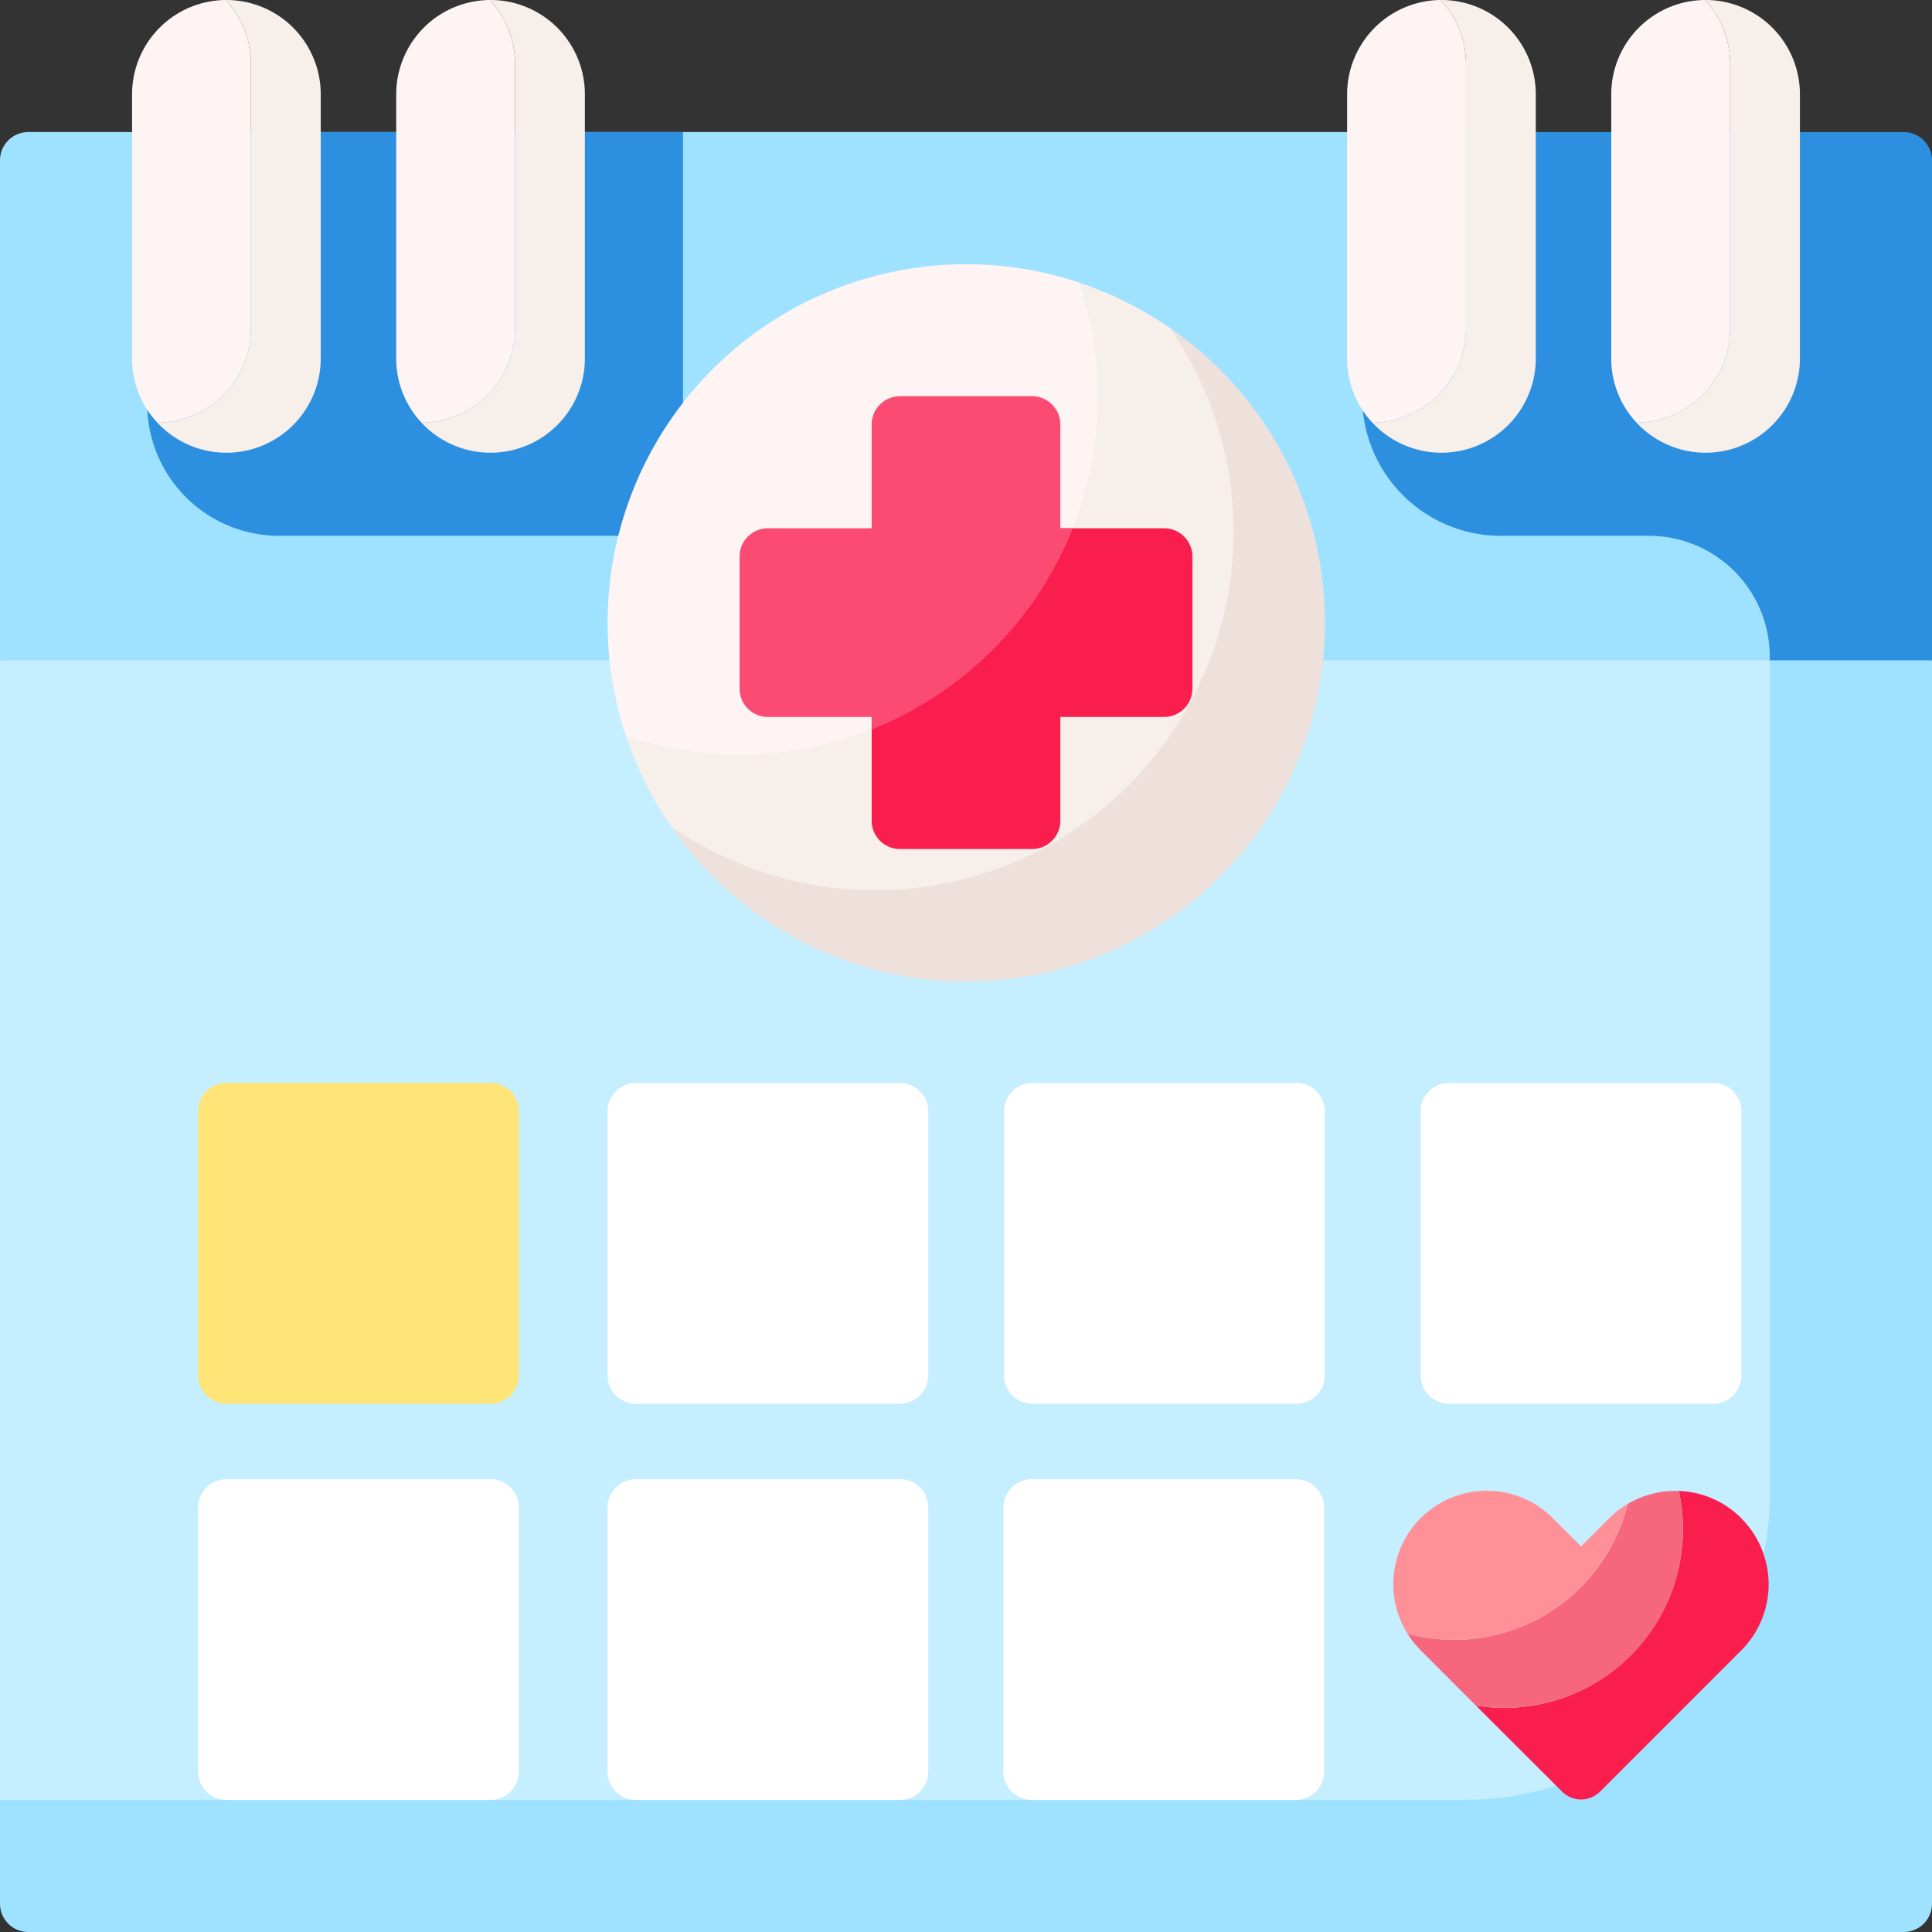
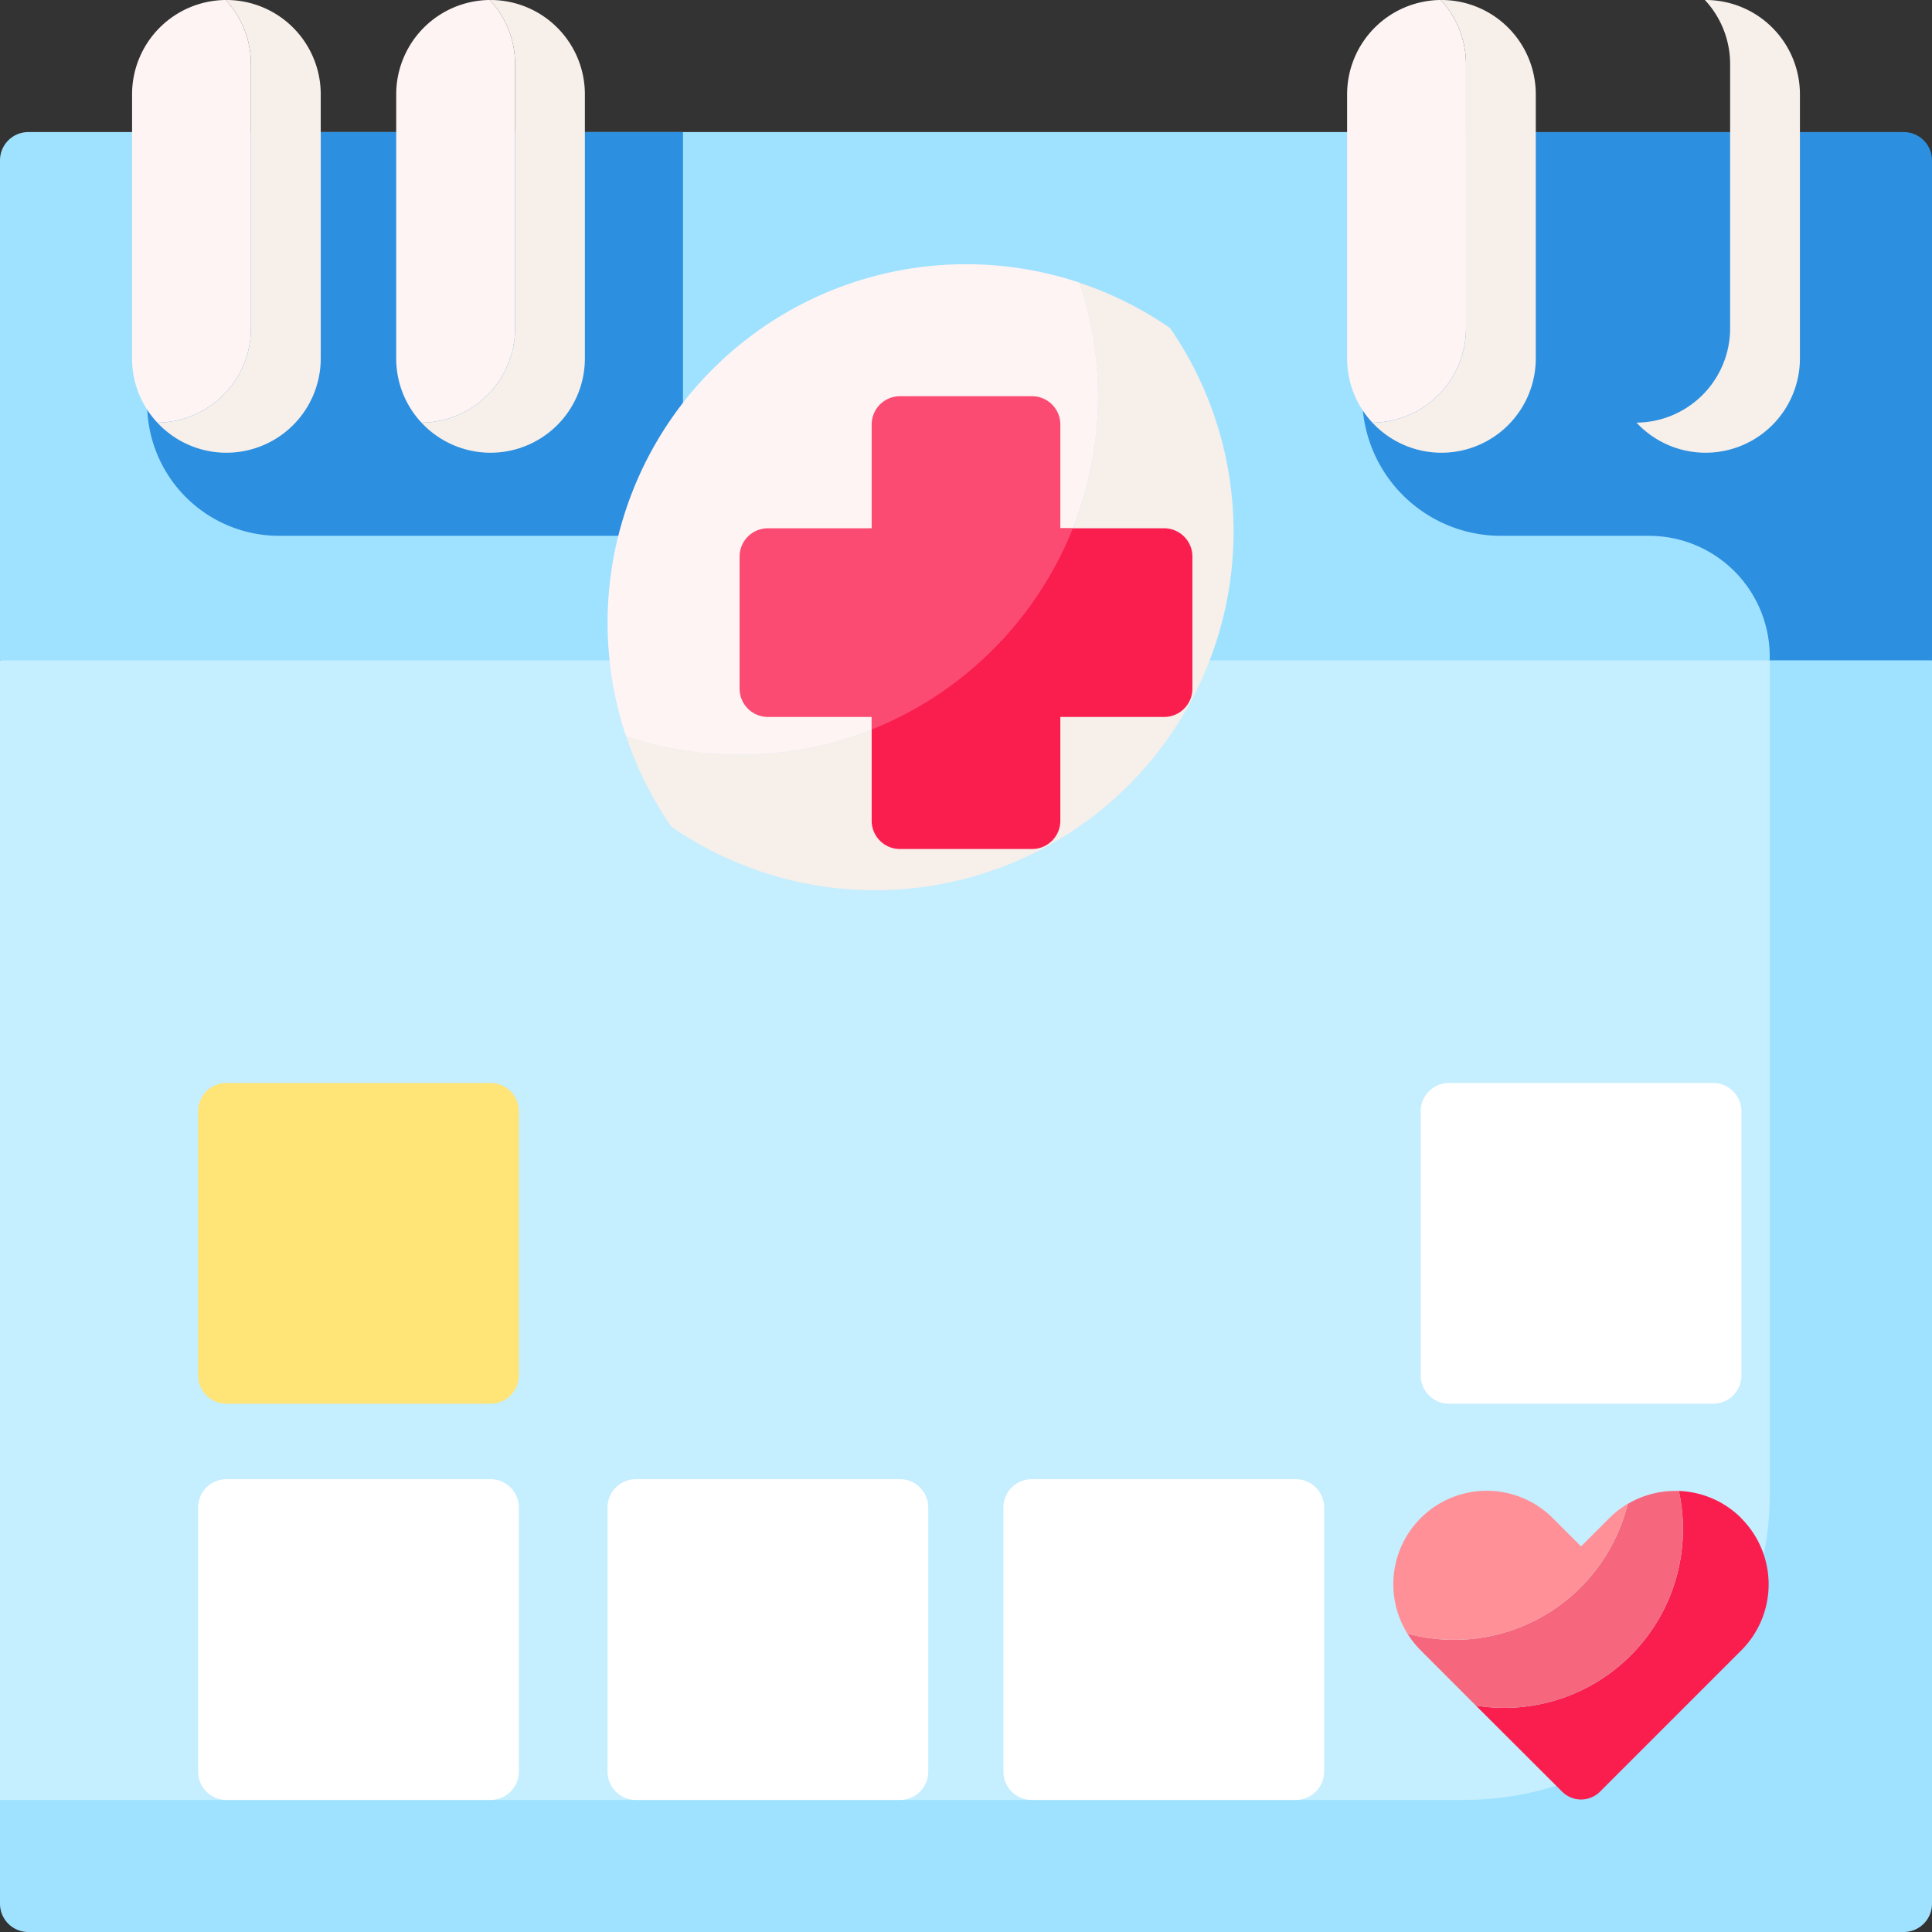
<svg xmlns="http://www.w3.org/2000/svg" height="512" viewBox="0 0 512 512" width="512">
  <rect x="0" y="0" width="512" height="512" fill="#333333" stroke="none" />
  <g id="_21_Appointment" data-name="21 Appointment">
    <g id="Appointment">
      <g id="Appointment-2" data-name="Appointment">
        <path d="m504.5 35h-143.5l-19 89 127 76 43-25v-132.5a7.5 7.5 0 0 0 -7.5-7.5z" fill="#2d8fdf" />
        <path d="m469 174a32 32 0 0 0 -32-32h-39.22a36.78 36.78 0 0 1 -36.78-36.78v-70.22h-353.5a7.5 7.5 0 0 0 -7.5 7.5v132.5l175 40 294-40z" fill="#9fe2ff" />
        <path d="m469 175-469 302v27.5a7.5 7.5 0 0 0 7.5 7.5h497a7.5 7.5 0 0 0 7.5-7.5v-329.5z" fill="#9fe2ff" />
        <path d="m0 175v302h388a81 81 0 0 0 81-81v-221z" fill="#c5eeff" />
        <path d="m39 35h142a0 0 0 0 1 0 0v107a0 0 0 0 1 0 0h-107a35 35 0 0 1 -35-35v-72a0 0 0 0 1 0 0z" fill="#2d8fdf" />
        <path d="m60 0h-.19a24.9 24.9 0 0 1 6.69 17v70a25 25 0 0 1 -24.81 25 25 25 0 0 0 43.31-17v-70a25 25 0 0 0 -25-25z" fill="#f6efea" />
        <path d="m66.5 87v-70a24.9 24.9 0 0 0 -6.69-17 25 25 0 0 0 -24.81 25v70a24.9 24.9 0 0 0 6.69 17 25 25 0 0 0 24.81-25z" fill="#fff4f4" />
        <path d="m130 0h-.19a24.9 24.9 0 0 1 6.69 17v70a25 25 0 0 1 -24.81 25 25 25 0 0 0 43.31-17v-70a25 25 0 0 0 -25-25z" fill="#f6efea" />
        <path d="m136.5 87v-70a24.9 24.9 0 0 0 -6.69-17 25 25 0 0 0 -24.81 25v70a24.9 24.9 0 0 0 6.69 17 25 25 0 0 0 24.81-25z" fill="#fff4f4" />
        <path d="m382 0h-.19a24.9 24.9 0 0 1 6.69 17v70a25 25 0 0 1 -24.81 25 25 25 0 0 0 43.31-17v-70a25 25 0 0 0 -25-25z" fill="#f6efea" />
        <path d="m388.5 87v-70a24.9 24.9 0 0 0 -6.69-17 25 25 0 0 0 -24.81 25v70a24.9 24.9 0 0 0 6.69 17 25 25 0 0 0 24.81-25z" fill="#fff4f4" />
        <path d="m452 0h-.19a24.9 24.9 0 0 1 6.69 17v70a25 25 0 0 1 -24.81 25 25 25 0 0 0 43.31-17v-70a25 25 0 0 0 -25-25z" fill="#f6efea" />
-         <path d="m458.5 87v-70a24.9 24.9 0 0 0 -6.69-17 25 25 0 0 0 -24.81 25v70a24.9 24.9 0 0 0 6.69 17 25 25 0 0 0 24.81-25z" fill="#fff4f4" />
-         <path d="m310.07 86.93-132.14 132.14a95 95 0 1 0 132.14-132.14z" fill="#eee1dc" />
        <path d="m310.07 86.93a94.66 94.66 0 0 0 -24-12 94.94 94.94 0 0 1 -1.75 65.07l-53.32 53.33a95 95 0 0 1 -65.07 1.77 94.66 94.66 0 0 0 12 24 95 95 0 0 0 132.14-132.17z" fill="#f6efea" />
        <path d="m231 193.33 23-32.33 30.32-21a94.94 94.94 0 0 0 1.78-65.09 95 95 0 0 0 -120.19 120.19 95 95 0 0 0 65.09-1.77z" fill="#fff4f4" />
        <path d="m231 193.33v24.17a7.5 7.5 0 0 0 7.5 7.5h35a7.5 7.5 0 0 0 7.5-7.5v-27.5h27.5a7.5 7.5 0 0 0 7.5-7.5v-35a7.5 7.5 0 0 0 -7.5-7.5h-77.5z" fill="#fa1e4f" />
        <path d="m281 112.5a7.5 7.5 0 0 0 -7.5-7.5h-35a7.5 7.5 0 0 0 -7.5 7.5v27.5h-27.5a7.5 7.5 0 0 0 -7.5 7.5v35a7.5 7.5 0 0 0 7.5 7.5h27.5v3.33a95.57 95.57 0 0 0 53.32-53.33h-3.32z" fill="#fb4b72" />
        <g fill="#fff">
-           <path d="m343.59 372h-70a7.5 7.5 0 0 1 -7.5-7.5v-70a7.5 7.5 0 0 1 7.5-7.5h70a7.5 7.5 0 0 1 7.5 7.5v70a7.5 7.5 0 0 1 -7.5 7.5z" />
          <path d="m343.41 477h-70a7.5 7.5 0 0 1 -7.5-7.5v-70a7.5 7.5 0 0 1 7.5-7.5h70a7.5 7.5 0 0 1 7.5 7.5v70a7.5 7.5 0 0 1 -7.5 7.5z" />
          <path d="m454 372h-70a7.5 7.5 0 0 1 -7.5-7.5v-70a7.5 7.5 0 0 1 7.5-7.5h70a7.5 7.5 0 0 1 7.5 7.5v70a7.5 7.5 0 0 1 -7.5 7.5z" />
        </g>
        <path d="m461.48 402.35a24.54 24.54 0 0 0 -16.57-7.23 47.36 47.36 0 0 1 -53.78 56.88l22.87 22.83a7.11 7.11 0 0 0 10 0l37.46-37.46a24.75 24.75 0 0 0 0-35z" fill="#fa1e4f" />
        <path d="m446 405.21a47.19 47.19 0 0 0 -1.09-10.09c-.31 0-.62 0-.94 0a24.64 24.64 0 0 0 -12.61 3.44 47.38 47.38 0 0 1 -58.36 34.38 25.1 25.1 0 0 0 3.52 4.43l14.61 14.63a47.36 47.36 0 0 0 54.87-46.79z" fill="#f6667d" />
        <path d="m426.46 402.35-7.46 7.46-7.46-7.46a24.76 24.76 0 0 0 -38.54 30.59 47.38 47.38 0 0 0 58.36-34.41 25.18 25.18 0 0 0 -4.9 3.82z" fill="#ff9098" />
        <path d="m130 372h-70a7.5 7.5 0 0 1 -7.5-7.5v-70a7.5 7.5 0 0 1 7.5-7.5h70a7.5 7.5 0 0 1 7.5 7.5v70a7.5 7.5 0 0 1 -7.5 7.5z" fill="#ffe477" />
        <g fill="#fff">
          <path d="m130 477h-70a7.5 7.5 0 0 1 -7.5-7.5v-70a7.5 7.5 0 0 1 7.5-7.5h70a7.5 7.5 0 0 1 7.5 7.5v70a7.5 7.5 0 0 1 -7.5 7.5z" />
-           <path d="m238.5 372h-70a7.5 7.5 0 0 1 -7.5-7.5v-70a7.5 7.5 0 0 1 7.5-7.5h70a7.5 7.5 0 0 1 7.5 7.5v70a7.5 7.5 0 0 1 -7.5 7.5z" />
          <path d="m238.5 477h-70a7.5 7.5 0 0 1 -7.5-7.5v-70a7.5 7.5 0 0 1 7.5-7.5h70a7.5 7.5 0 0 1 7.5 7.5v70a7.5 7.5 0 0 1 -7.5 7.5z" />
        </g>
      </g>
    </g>
  </g>
</svg>